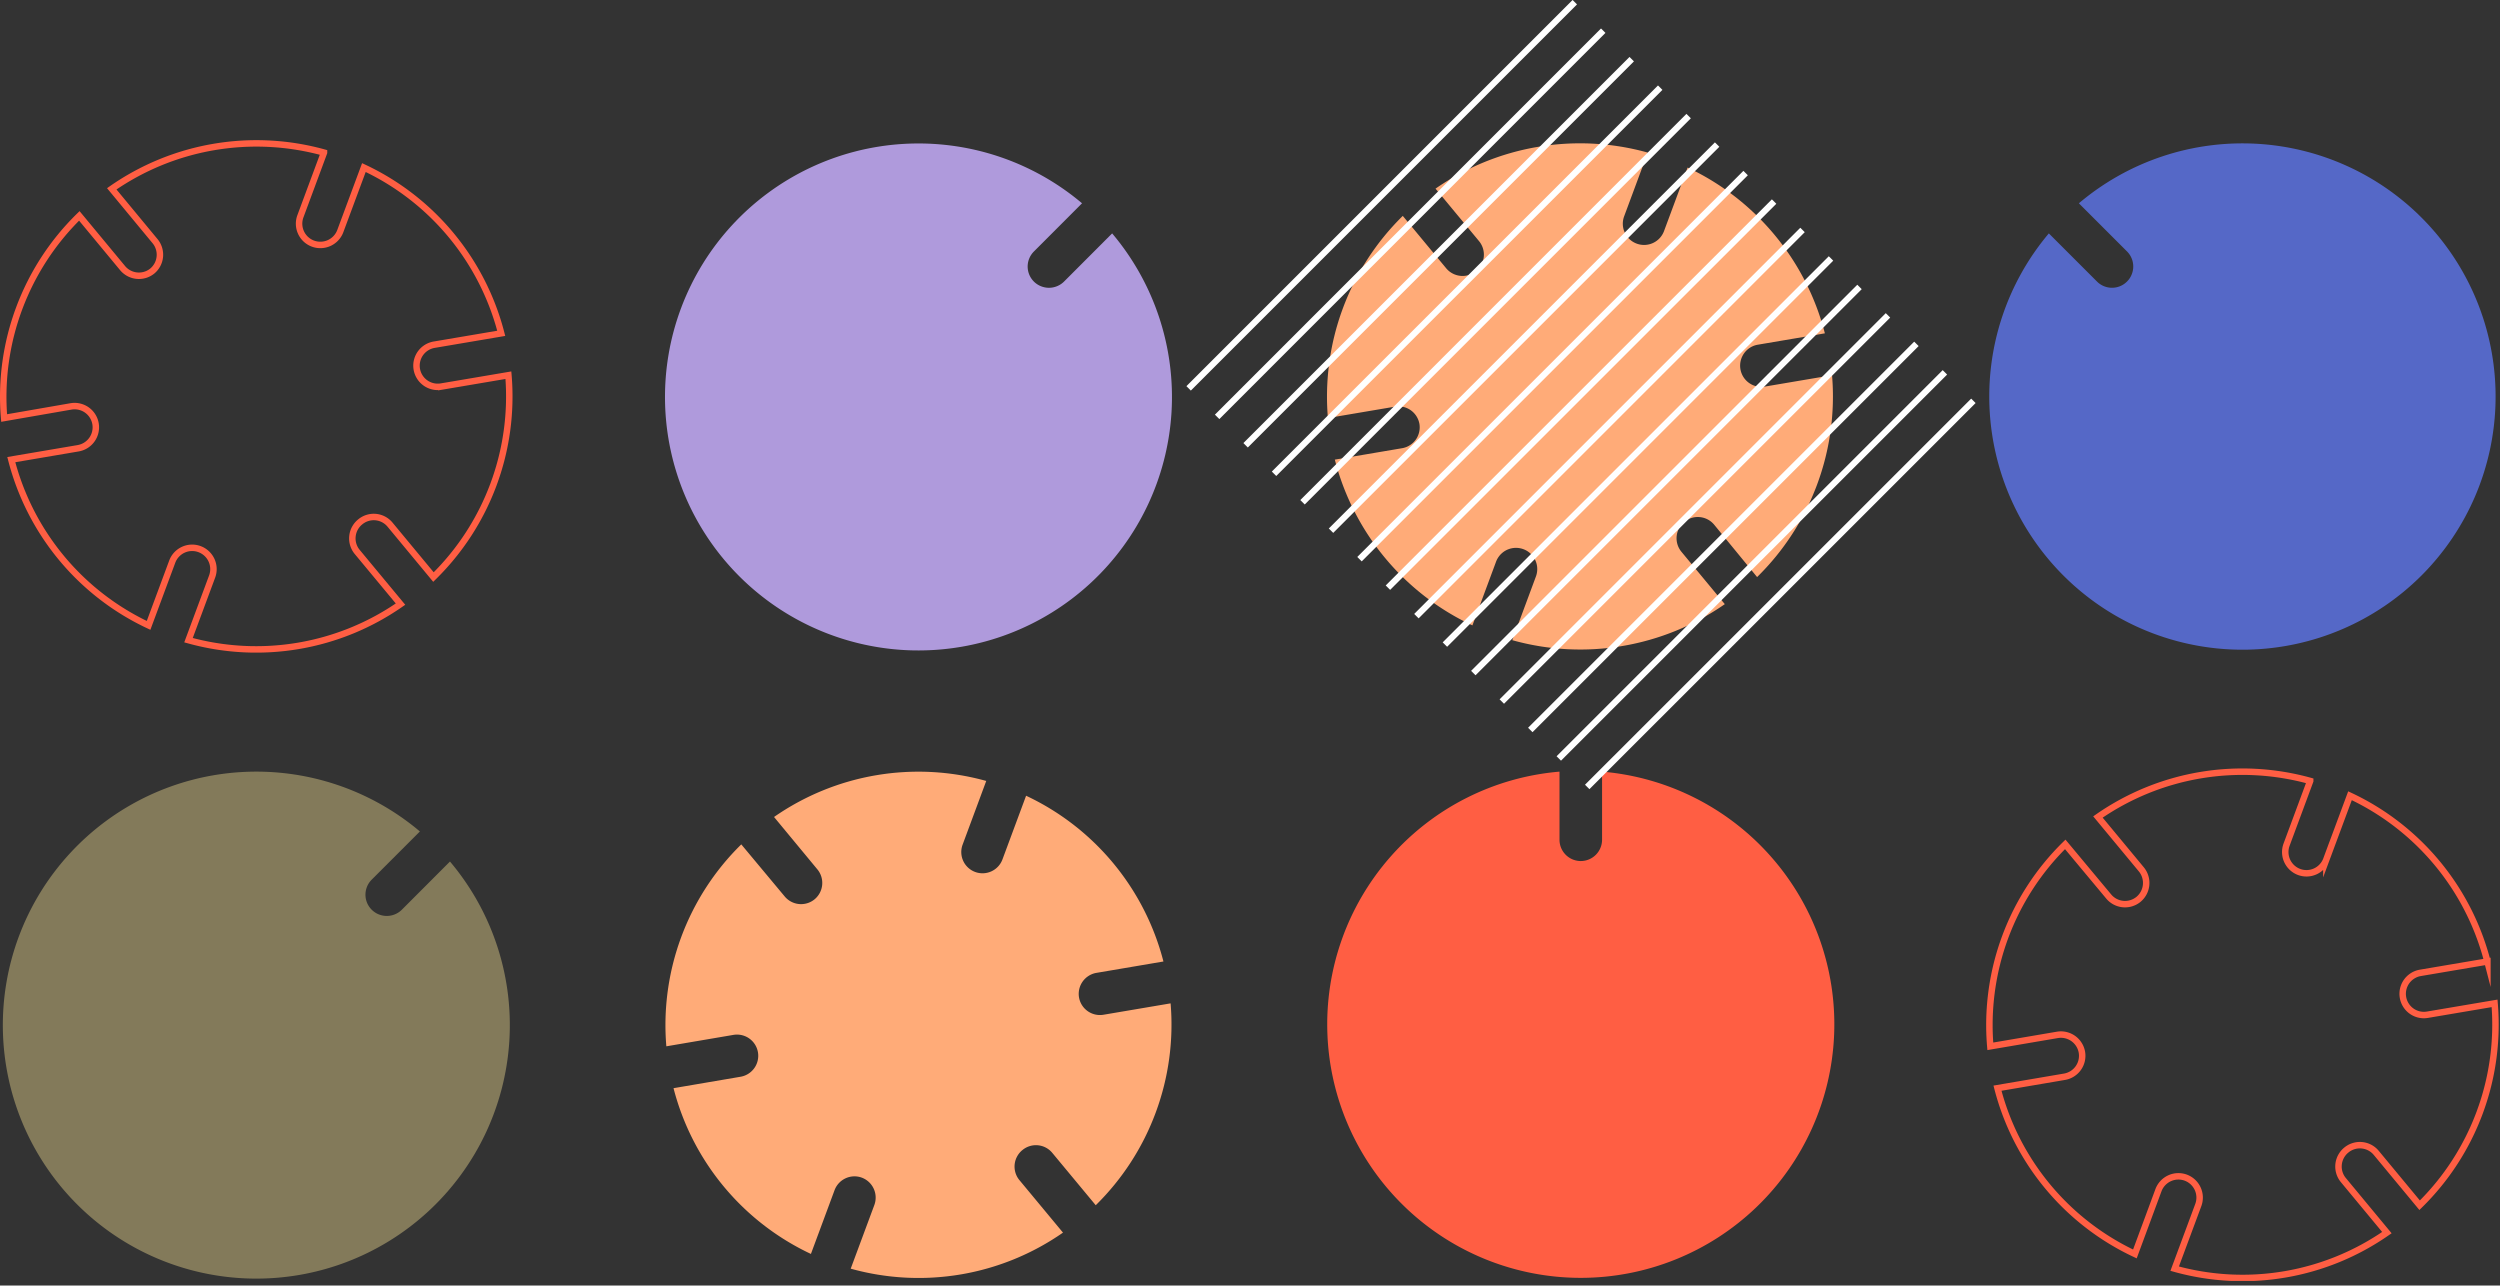
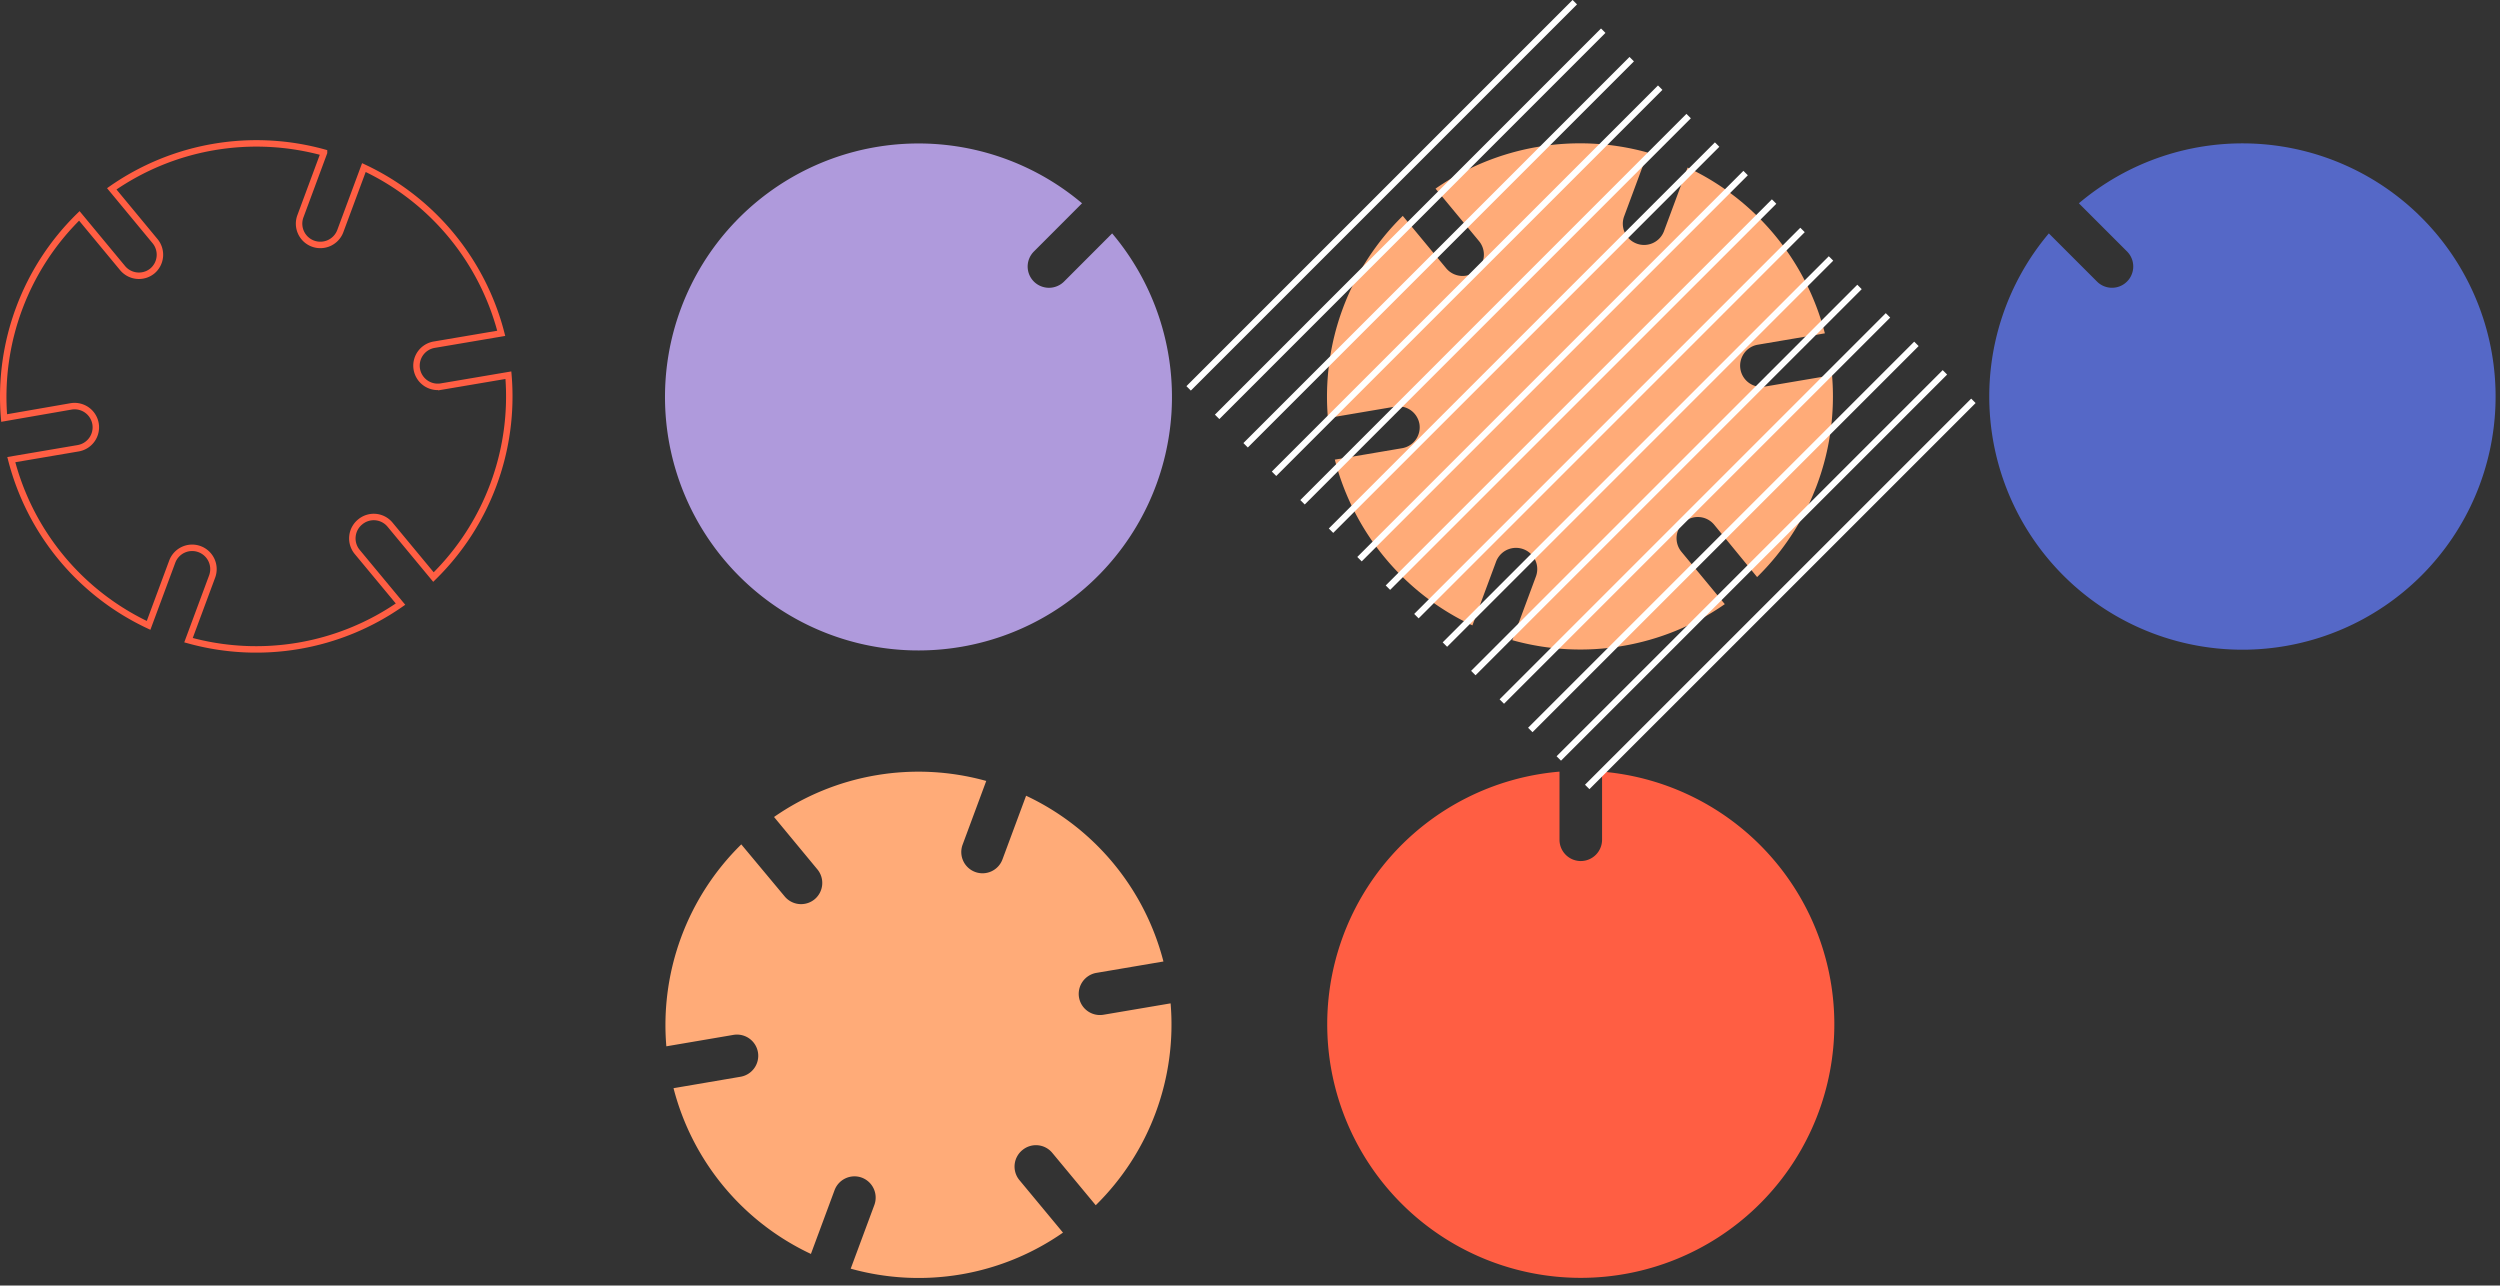
<svg xmlns="http://www.w3.org/2000/svg" width="387" height="199" fill="none">
  <rect width="100%" height="100%" fill="#333333" stroke="none" />
  <g clip-path="url(#clip0_7660_58328)">
-     <path d="M363.21 178.03a3.29 3.29 0 014.63.43l6.72 8.11a39.17 39.17 0 0011.6-31.25l-10.39 1.76a3.28 3.28 0 01-3.79-2.69v0a3.29 3.29 0 012.69-3.79l10.38-1.76a39.118 39.118 0 00-21.27-25.66l-3.66 9.86a3.294 3.294 0 01-1.708 1.846 3.276 3.276 0 01-2.512.094 3.292 3.292 0 01-1.94-4.22l3.66-9.87a39.169 39.169 0 00-32.86 5.58l6.72 8.11a3.302 3.302 0 01-.43 4.63v0a3.29 3.29 0 01-4.63-.44l-6.72-8.06a39.173 39.173 0 00-11.6 31.26l10.38-1.77a3.3 3.3 0 013.8 2.69 3.286 3.286 0 01-.562 2.451 3.287 3.287 0 01-2.128 1.339l-10.38 1.77a39.122 39.122 0 0021.27 25.66l3.65-9.87a3.298 3.298 0 014.23-1.94v0a3.3 3.3 0 011.94 4.23l-3.66 9.86a39.08 39.08 0 0032.85-5.58l-6.71-8.1a3.278 3.278 0 01-.768-2.43 3.284 3.284 0 011.198-2.25v0z" stroke="#FF5E43" stroke-miterlimit="10" />
    <path d="M158.27 178.03a3.282 3.282 0 014.62.43l6.73 8.11a39.21 39.21 0 0011.59-31.25l-10.38 1.76a3.284 3.284 0 01-2.458-.557 3.285 3.285 0 01-1.342-2.133 3.3 3.3 0 012.7-3.79l10.37-1.76a39.097 39.097 0 00-21.26-25.66l-3.66 9.86a3.29 3.29 0 01-6.072.231 3.292 3.292 0 01-.098-2.511l3.66-9.87a39.135 39.135 0 00-32.85 5.58l6.71 8.11a3.29 3.29 0 01-.43 4.63 3.297 3.297 0 01-4.63-.44l-6.72-8.06a39.179 39.179 0 00-11.6 31.26l10.39-1.77a3.29 3.29 0 013.79 2.69 3.29 3.29 0 01-2.69 3.79l-10.38 1.77a39.122 39.122 0 0021.27 25.66l3.66-9.87a3.292 3.292 0 014.22-1.94 3.301 3.301 0 011.94 4.23l-3.66 9.86a39.088 39.088 0 0032.86-5.58l-6.72-8.1a3.286 3.286 0 01-.388-3.678c.206-.385.488-.726.828-1.002z" fill="#FFAB78" />
    <path d="M55.76 80.79a3.272 3.272 0 014.62.43l6.72 8.11a39.168 39.168 0 0011.6-31.25l-10.38 1.76a3.288 3.288 0 01-3.8-2.69v0a3.29 3.29 0 012.69-3.79l10.38-1.76a39.1 39.1 0 00-21.26-25.66l-3.66 9.86a3.3 3.3 0 01-4.23 1.91v0a3.29 3.29 0 01-1.94-4.22l3.66-9.87a39.17 39.17 0 00-32.86 5.61l6.7 8.1a3.29 3.29 0 01-.43 4.63v0a3.29 3.29 0 01-4.57-.43l-6.72-8.11A39.17 39.17 0 00.64 64.71L11 62.91a3.29 3.29 0 013.79 2.69v0a3.29 3.29 0 01-2.69 3.79L1.75 71.15A39.09 39.09 0 0023 96.81l3.66-9.86a3.29 3.29 0 014.24-1.94v0a3.3 3.3 0 011.94 4.23l-3.66 9.86A39.119 39.119 0 0062 93.52l-6.72-8.1a3.288 3.288 0 01.48-4.63v0z" stroke="#FF5E43" stroke-miterlimit="10" />
    <path d="M321.81 31.47l7.46 7.46a3.299 3.299 0 01-1.069 5.366 3.288 3.288 0 01-3.591-.716l-7.45-7.45a39.19 39.19 0 104.65-4.66z" fill="#5568C7" />
-     <path d="M69.65 133.37l-7.45 7.46a3.307 3.307 0 01-5.376-1.068 3.293 3.293 0 01.716-3.592l7.46-7.46a39.238 39.238 0 00-54.207 3.423 39.238 39.238 0 0028.063 65.787 39.239 39.239 0 0030.804-64.55h-.01z" fill="#837A5A" />
    <path d="M172.16 36.13l-7.45 7.46a3.31 3.31 0 01-4.66 0 3.285 3.285 0 01-.716-3.591c.166-.4.409-.763.716-1.069l7.45-7.46a39.24 39.24 0 104.66 4.66z" fill="#AF9ADC" />
    <path d="M248 119.45v10.54a3.301 3.301 0 01-3.29 3.3 3.3 3.3 0 01-3.3-3.3v-10.54a39.25 39.25 0 106.59 0z" fill="#FF5E43" />
    <path d="M228.5 41.96a3.29 3.29 0 01-4.63-.43l-6.72-8.11a39.21 39.21 0 00-11.59 31.29l10.38-1.76a3.29 3.29 0 013.79 2.69 3.281 3.281 0 01-2.73 3.75l-10.37 1.76a39.077 39.077 0 0021.3 25.66l3.66-9.86a3.296 3.296 0 015.323-1.267 3.286 3.286 0 01.847 3.557l-3.66 9.86a39.092 39.092 0 0032.9-5.58l-6.71-8.1a3.286 3.286 0 01.43-4.63 3.29 3.29 0 014.63.43l6.65 8.11a39.168 39.168 0 0011.6-31.25l-10.39 1.76a3.283 3.283 0 01-3.335-1.49 3.29 3.29 0 012.235-4.99l10.38-1.76a39.142 39.142 0 00-21.25-25.66l-3.66 9.86a3.293 3.293 0 01-6.367-1.052 3.285 3.285 0 01.207-1.268l3.66-9.86a39.162 39.162 0 00-32.86 5.58l6.72 8.11a3.282 3.282 0 01-.44 4.65z" fill="#FFAB78" />
    <path d="M245.7 121.82l59.78-59.77m-64.18 55.36l59.77-59.77M236.89 113l59.77-59.77m-64.18 55.37l59.78-59.78m-64.19 55.37l59.78-59.77m-64.18 55.36l59.77-59.77m-64.18 55.37l59.77-59.78m-64.18 55.37l59.78-59.77m-64.18 55.36l59.77-59.77m-64.18 55.36l59.77-59.77m-64.18 55.37l59.77-59.78m-64.18 55.37L257 13.57m-64.18 55.36l59.77-59.77m-64.18 55.37l59.77-59.78M184 60.12L243.78.34" stroke="#fff" stroke-width=".97" stroke-miterlimit="10" />
  </g>
  <defs>
    <clipPath id="clip0_7660_58328">
      <path fill="#fff" d="M0 0h386.8v198.29H0z" />
    </clipPath>
  </defs>
</svg>